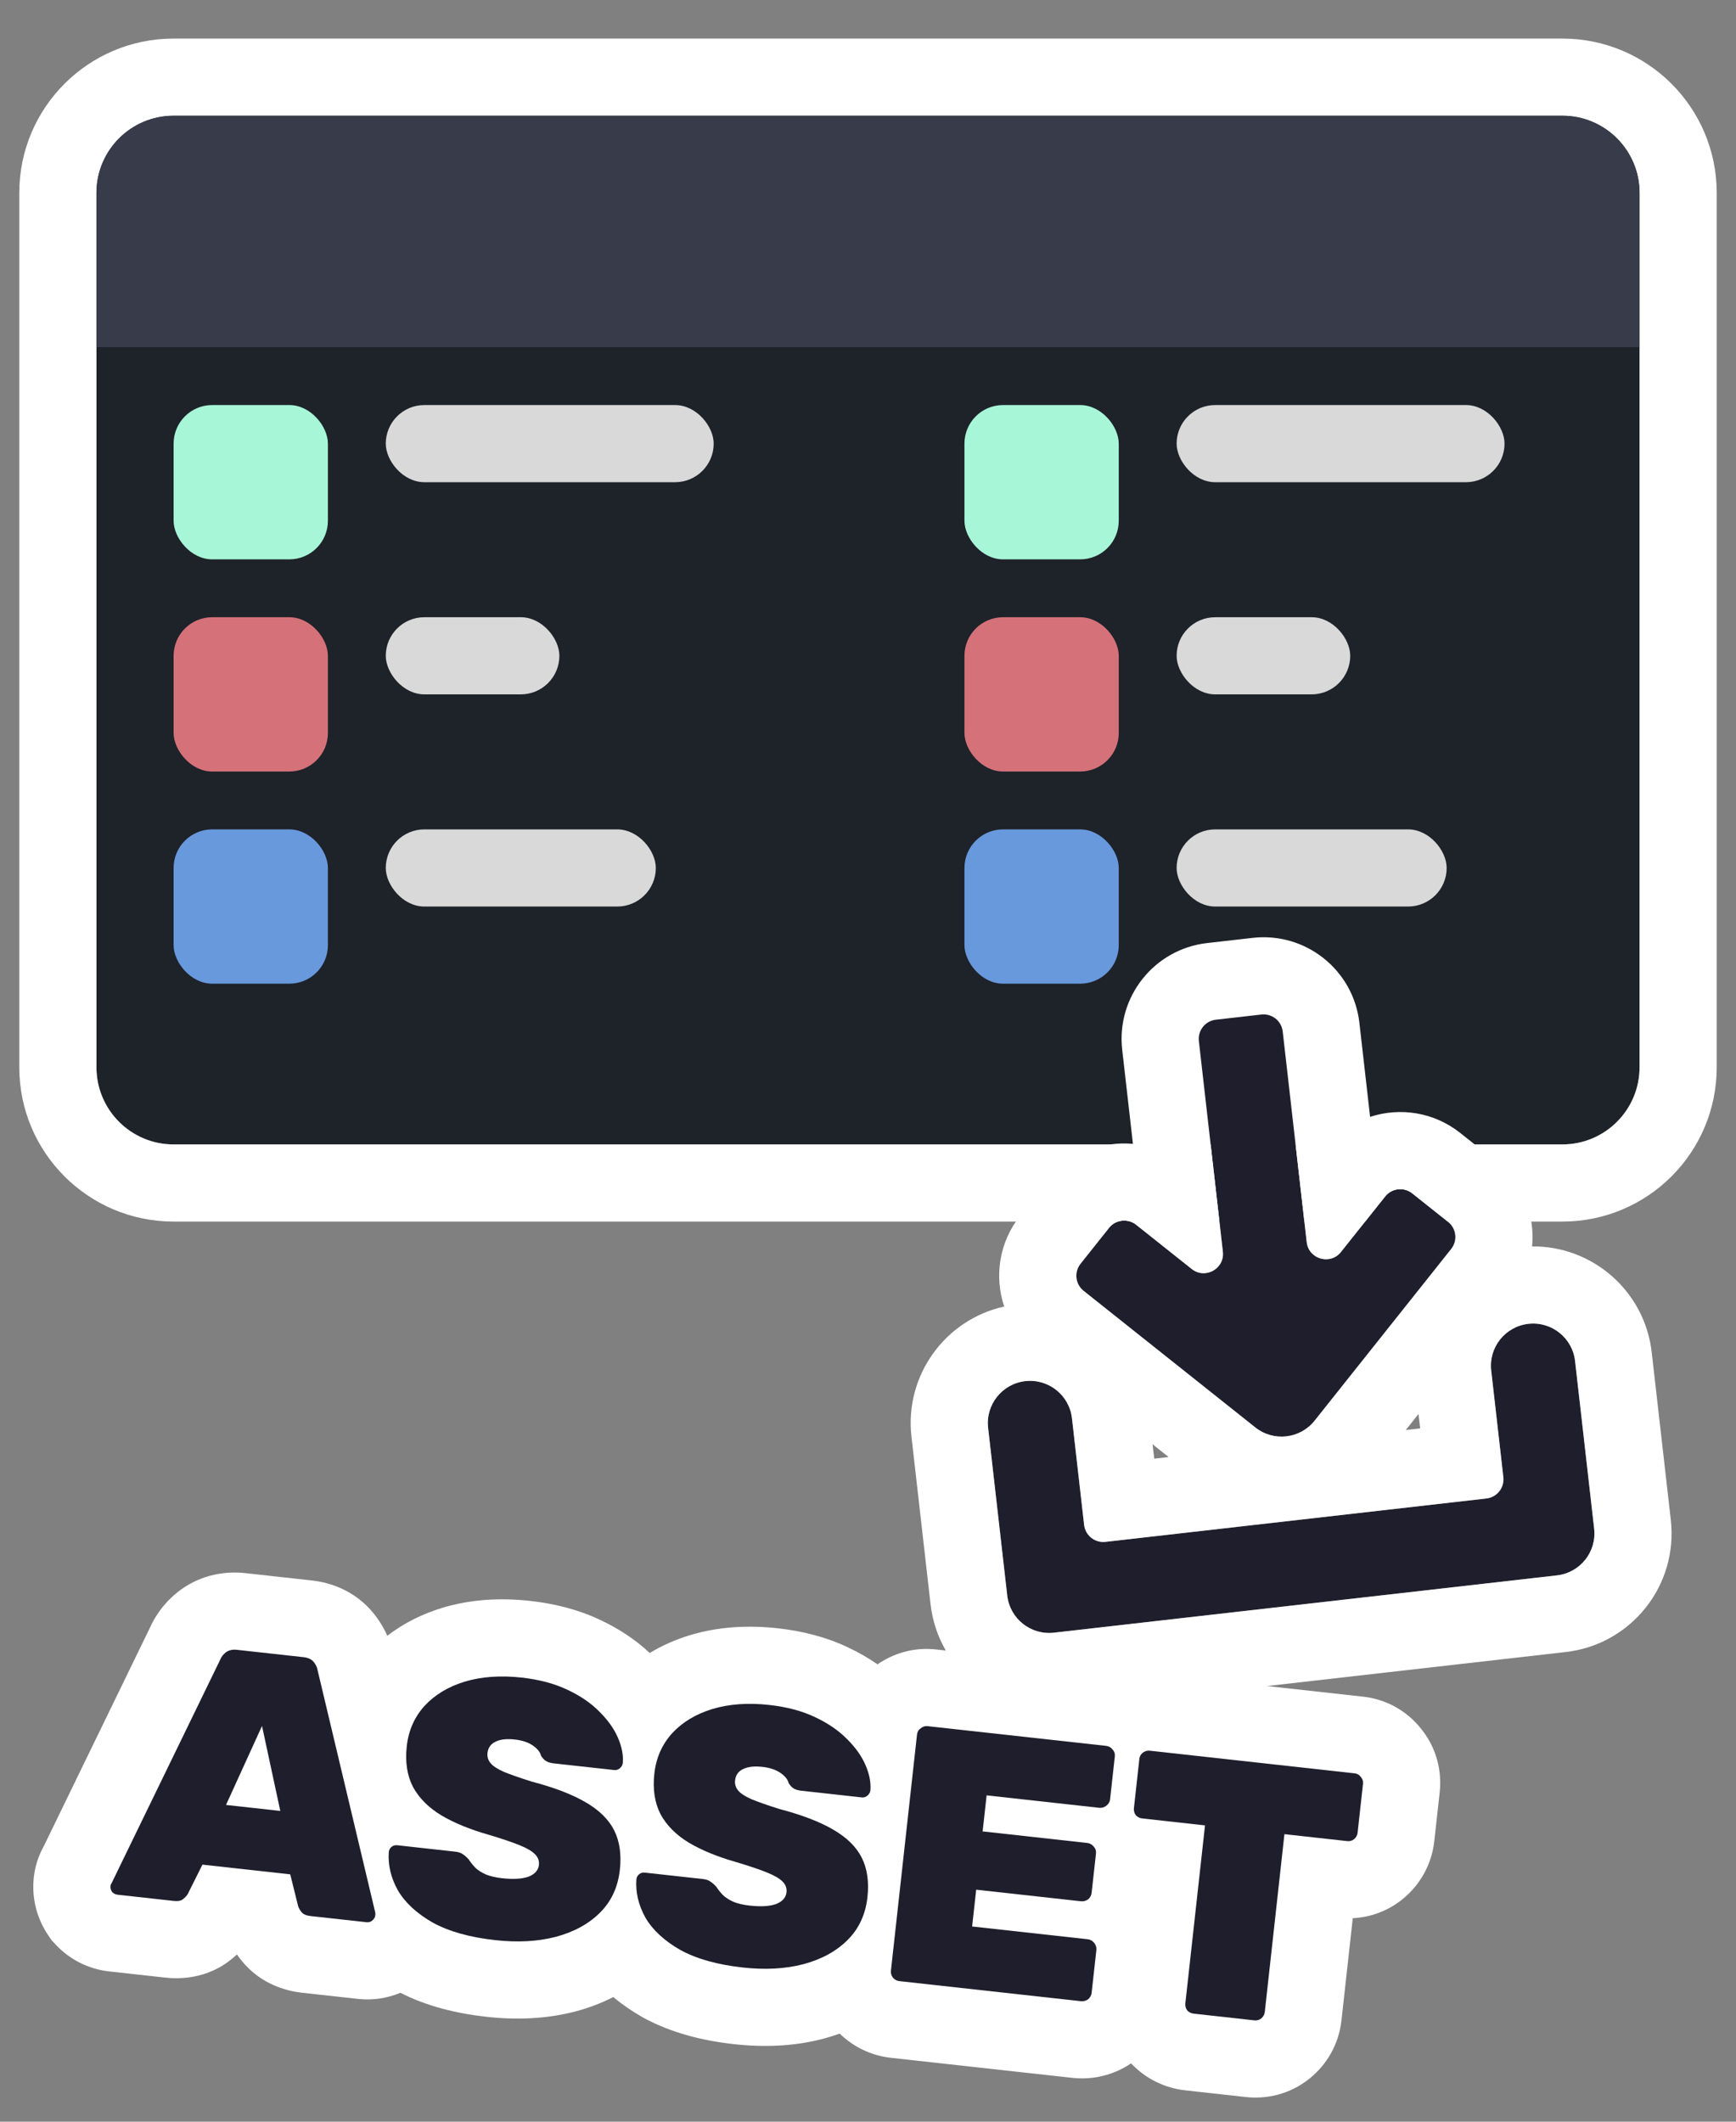
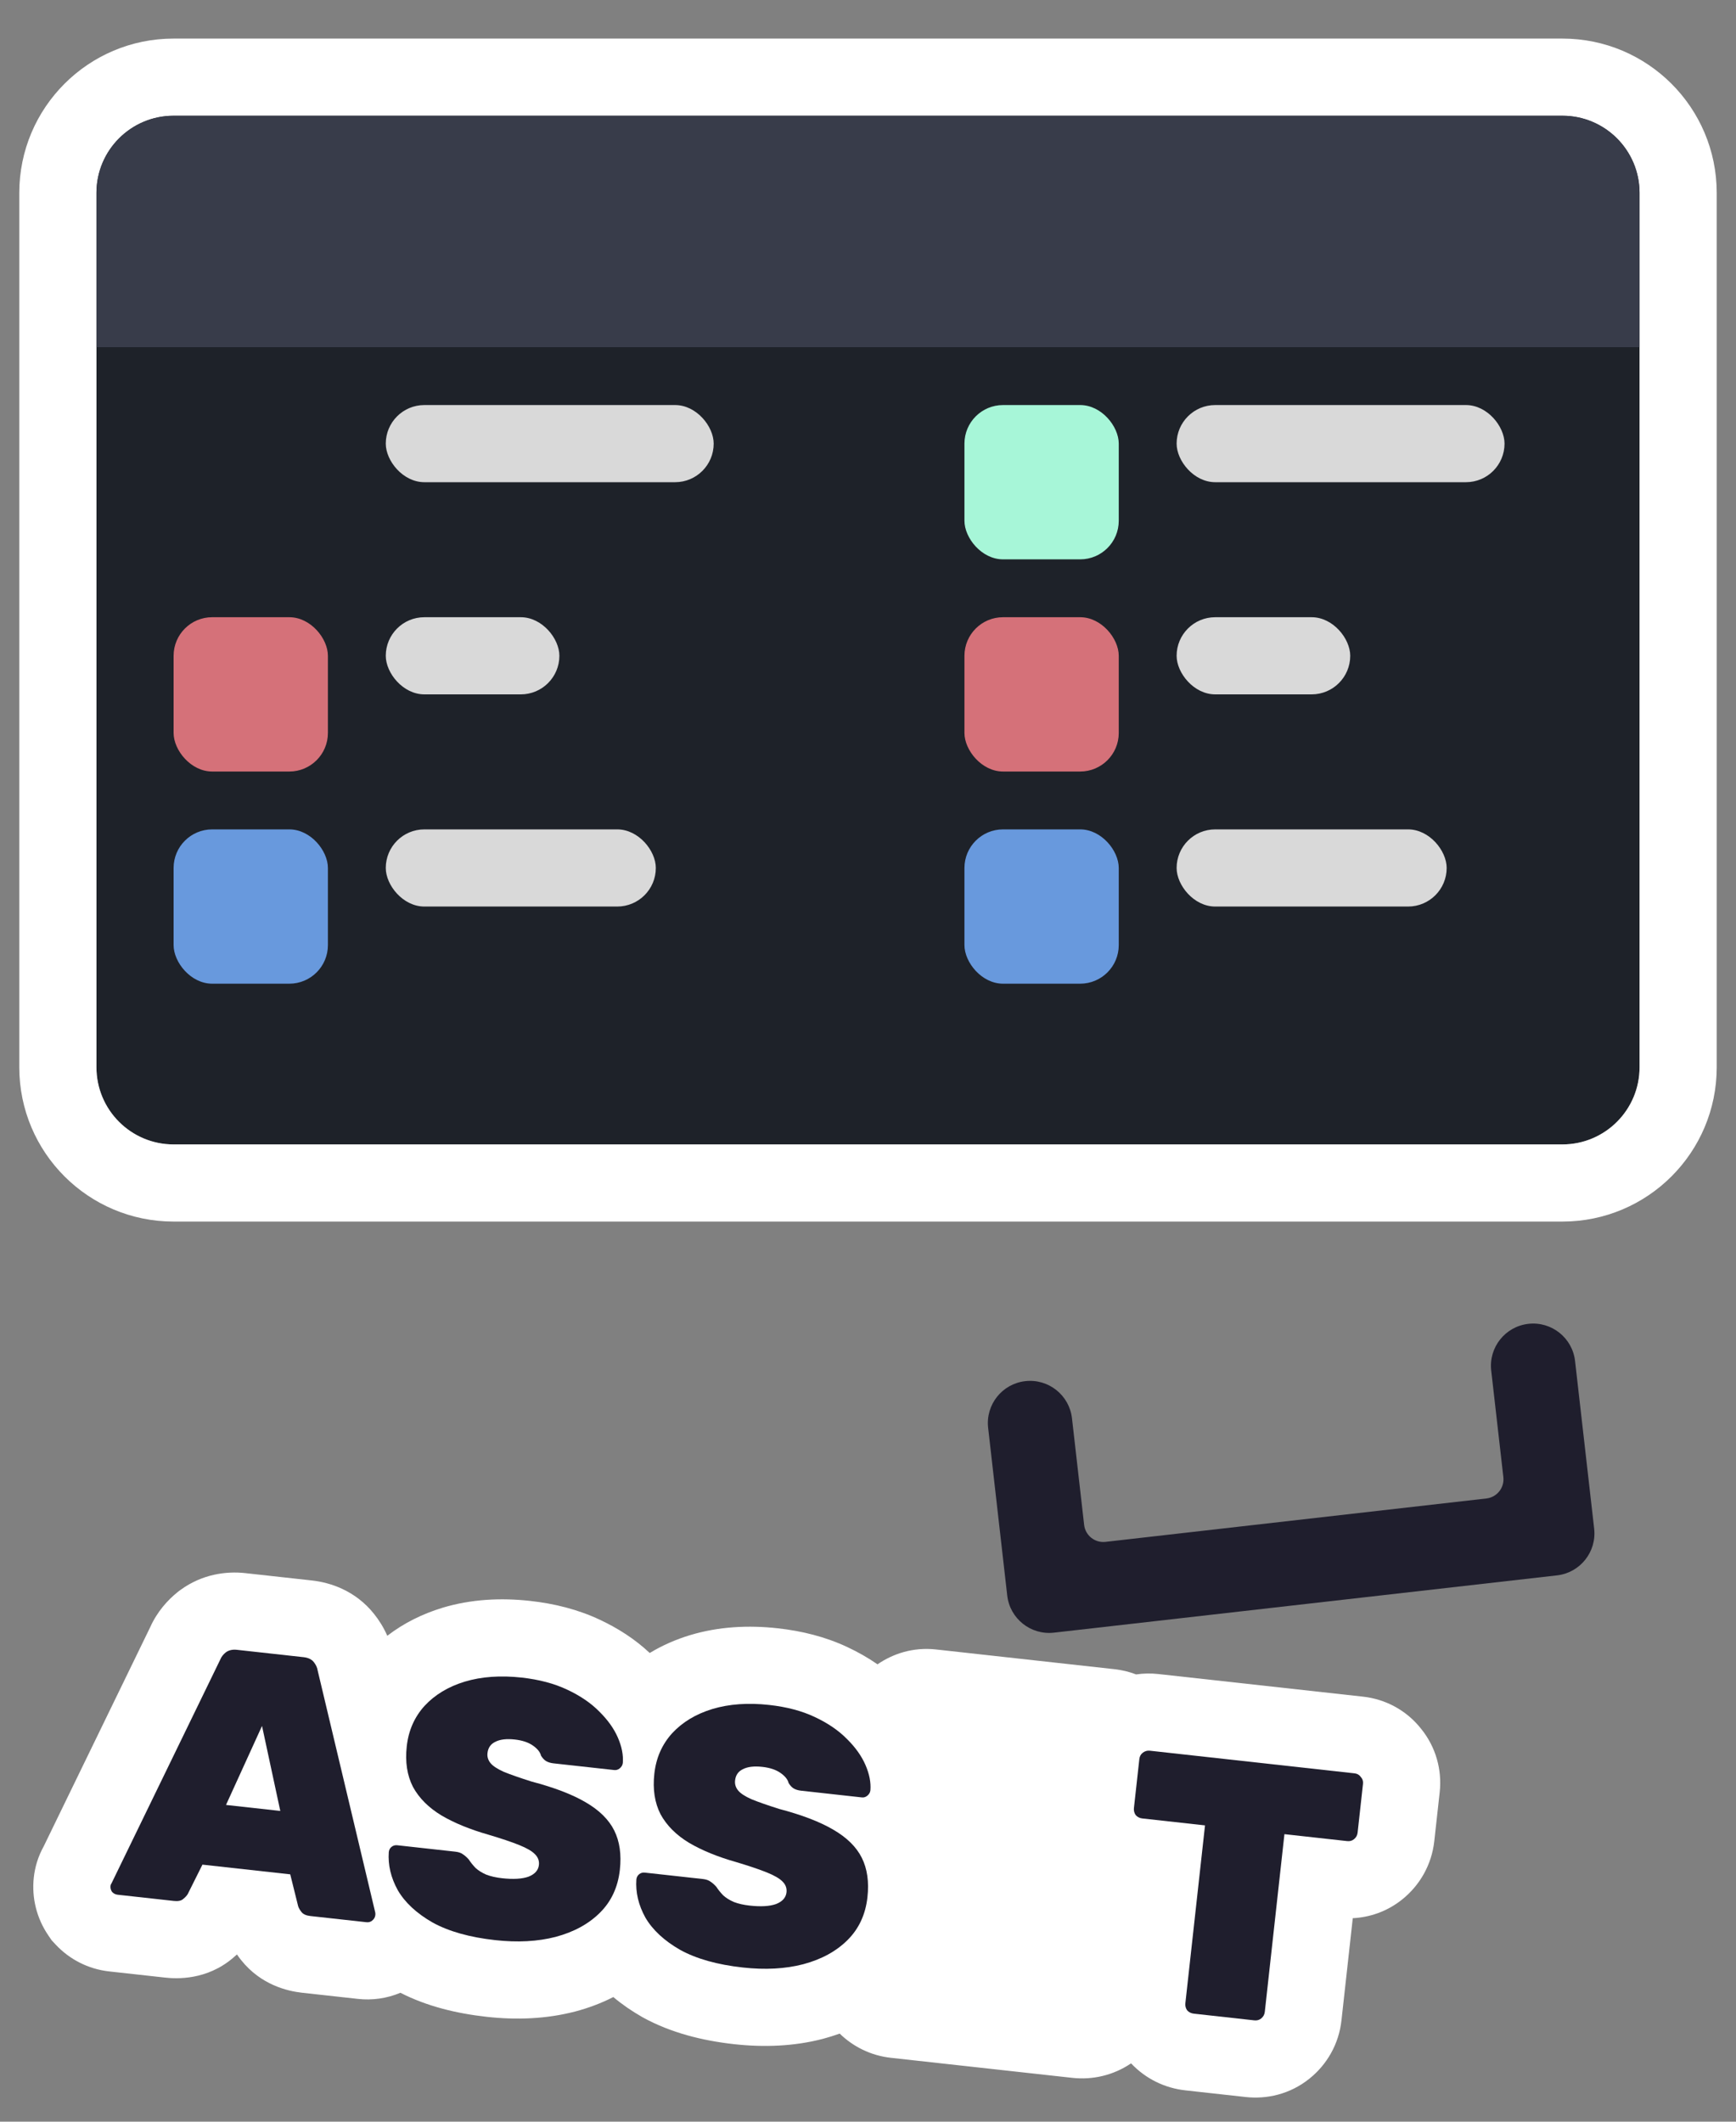
<svg xmlns="http://www.w3.org/2000/svg" width="90" height="110" viewBox="0 0 90 110" fill="none">
  <rect x="0" y="0" width="90" height="110" fill="#808080" stroke="none" />
  <g clip-path="url(#clip0_1364_3490)">
-     <path d="M5 10C5 7.791 6.791 6 9 6H81C83.209 6 85 7.791 85 10V55.333C85 57.542 83.209 59.333 81 59.333H9C6.791 59.333 5 57.542 5 55.333V10Z" fill="#1E2229" />
+     <path d="M5 10C5 7.791 6.791 6 9 6H81C83.209 6 85 7.791 85 10V55.333C85 57.542 83.209 59.333 81 59.333H9C6.791 59.333 5 57.542 5 55.333V10" fill="#1E2229" />
    <path fill-rule="evenodd" clip-rule="evenodd" d="M9 2H81C85.418 2 89 5.582 89 10V55.333C89 59.752 85.418 63.333 81 63.333H9C4.582 63.333 1 59.752 1 55.333V10C1 5.582 4.582 2 9 2ZM9 6C6.791 6 5 7.791 5 10V55.333C5 57.542 6.791 59.333 9 59.333H81C83.209 59.333 85 57.542 85 55.333V10C85 7.791 83.209 6 81 6H9Z" fill="white" />
    <path fill-rule="evenodd" clip-rule="evenodd" d="M9 6C6.791 6 5 7.791 5 10V18H85V10C85 7.791 83.209 6 81 6H9Z" fill="#383C4A" />
-     <rect x="9" y="21" width="8" height="8" rx="2" fill="#A7F6D8" />
    <rect x="9" y="32" width="8" height="8" rx="2" fill="#D57179" />
    <rect x="9" y="43" width="8" height="8" rx="2" fill="#6899DD" />
    <rect x="20" y="21" width="17" height="4" rx="2" fill="#D9D9D9" />
    <rect x="20" y="32" width="9" height="4" rx="2" fill="#D9D9D9" />
    <rect x="20" y="43" width="14" height="4" rx="2" fill="#D9D9D9" />
    <rect x="50" y="21" width="8" height="8" rx="2" fill="#A7F6D8" />
    <rect x="50" y="32" width="8" height="8" rx="2" fill="#D57179" />
    <rect x="50" y="43" width="8" height="8" rx="2" fill="#6899DD" />
    <rect x="61" y="21" width="17" height="4" rx="2" fill="#D9D9D9" />
    <rect x="61" y="32" width="9" height="4" rx="2" fill="#D9D9D9" />
    <rect x="61" y="43" width="14" height="4" rx="2" fill="#D9D9D9" />
-     <path fill-rule="evenodd" clip-rule="evenodd" d="M61.782 65.791C62.479 66.346 63.499 65.781 63.398 64.895L62.154 53.974C62.092 53.425 62.486 52.93 63.035 52.867L65.394 52.598C65.943 52.536 66.438 52.93 66.501 53.479L67.745 64.4C67.846 65.285 68.966 65.607 69.521 64.91L71.811 62.031C72.155 61.598 72.784 61.527 73.216 61.87L75.075 63.349C75.507 63.693 75.579 64.322 75.235 64.754L68.154 73.656C67.402 74.601 66.026 74.758 65.08 74.006L56.179 66.925C55.747 66.581 55.675 65.952 56.019 65.519L57.498 63.661C57.841 63.229 58.471 63.157 58.903 63.501L61.782 65.791Z" fill="#1F1E2D" />
    <path fill-rule="evenodd" clip-rule="evenodd" d="M53.154 71.606C54.354 71.469 55.438 72.331 55.575 73.531L56.205 79.058C56.267 79.607 56.763 80.001 57.311 79.939L77.059 77.689C77.607 77.627 78.001 77.132 77.939 76.583L77.309 71.056C77.173 69.856 78.035 68.772 79.235 68.635C80.436 68.498 81.52 69.361 81.656 70.561L82.647 79.255C82.783 80.455 81.921 81.539 80.721 81.676L54.639 84.646C53.439 84.783 52.355 83.921 52.218 82.72L51.228 74.027C51.091 72.826 51.954 71.742 53.154 71.606Z" fill="#1F1E2D" />
-     <path fill-rule="evenodd" clip-rule="evenodd" d="M58.735 59.304L58.179 54.427C57.867 51.683 59.837 49.206 62.581 48.893L64.941 48.624C67.685 48.312 70.162 50.283 70.475 53.026L71.03 57.904C72.576 57.397 74.338 57.652 75.706 58.74L77.565 60.219C78.942 61.315 79.587 62.99 79.429 64.621C82.558 64.59 85.268 66.93 85.63 70.109L86.62 78.802C87.007 82.198 84.568 85.264 81.173 85.65L55.091 88.621C51.696 89.008 48.63 86.569 48.243 83.173L47.253 74.48C46.891 71.301 49.005 68.412 52.062 67.738C51.541 66.185 51.792 64.407 52.888 63.03L56.018 65.52C55.675 65.952 55.746 66.581 56.178 66.925L65.08 74.006C66.025 74.758 67.401 74.601 68.153 73.656L75.235 64.754C75.578 64.322 75.507 63.693 75.075 63.349L73.216 61.871C72.784 61.527 72.155 61.599 71.811 62.031L69.52 64.91C68.966 65.607 67.845 65.286 67.744 64.401L66.5 53.479C66.438 52.93 65.942 52.536 65.394 52.599L63.034 52.867C62.485 52.93 62.091 53.425 62.153 53.974L63.397 64.896C63.498 65.781 62.478 66.346 61.781 65.791L58.902 63.501C58.47 63.157 57.841 63.229 57.497 63.661L56.018 65.52L52.888 63.03L54.367 61.171C55.455 59.803 57.115 59.157 58.735 59.304ZM59.754 74.88L59.839 75.625L60.583 75.54L59.754 74.88ZM72.88 74.14L73.625 74.055L73.54 73.31L72.88 74.14ZM55.574 73.532C55.438 72.332 54.354 71.469 53.153 71.606C51.953 71.743 51.091 72.827 51.227 74.027L52.218 82.721C52.354 83.921 53.438 84.783 54.639 84.647L80.72 81.676C81.92 81.539 82.783 80.455 82.646 79.255L81.656 70.561C81.519 69.361 80.435 68.499 79.235 68.635C78.034 68.772 77.172 69.856 77.309 71.056L77.938 76.583C78.001 77.132 77.607 77.627 77.058 77.69L57.311 79.939C56.762 80.001 56.266 79.607 56.204 79.059L55.574 73.532Z" fill="white" />
    <path fill-rule="evenodd" clip-rule="evenodd" d="M2.677 100.594L2.504 100.34C1.914 99.476 1.633 98.419 1.753 97.332C1.811 96.809 1.97 96.255 2.264 95.728L7.787 84.362C8.154 83.546 8.699 82.952 9.211 82.541L9.286 82.482L9.363 82.426C10.483 81.613 11.724 81.449 12.72 81.559L12.797 81.568L16.176 81.941C17.096 82.043 18.407 82.445 19.385 83.666C19.636 83.978 19.883 84.36 20.078 84.808C20.939 84.145 21.907 83.671 22.926 83.36L22.937 83.357L22.947 83.353C24.428 82.909 25.965 82.832 27.483 83C28.726 83.137 29.958 83.438 31.105 83.98C32.028 84.413 32.911 84.973 33.684 85.7C34.337 85.304 35.037 85 35.762 84.778L35.773 84.775L35.783 84.772C37.264 84.328 38.801 84.251 40.319 84.419C41.562 84.556 42.794 84.857 43.941 85.399C44.476 85.65 44.998 85.944 45.493 86.288C46.289 85.739 47.339 85.386 48.526 85.517L57.779 86.54C58.171 86.583 58.546 86.675 58.899 86.811C59.274 86.756 59.66 86.748 60.051 86.791L70.665 87.964C71.821 88.092 72.912 88.663 73.672 89.627C74.446 90.579 74.766 91.768 74.638 92.924L74.358 95.455C74.223 96.681 73.606 97.748 72.692 98.48C71.9 99.114 70.995 99.406 70.132 99.45L69.546 104.749C69.411 105.975 68.794 107.042 67.88 107.773C66.859 108.591 65.65 108.839 64.586 108.722L61.451 108.375C60.405 108.26 59.404 107.788 58.639 106.976C57.715 107.601 56.636 107.843 55.59 107.727L46.186 106.688C45.129 106.571 44.217 106.099 43.533 105.433C43.25 105.535 42.964 105.624 42.675 105.701L42.66 105.705L42.645 105.709C41.156 106.094 39.611 106.152 38.069 105.982C36.413 105.799 34.779 105.391 33.336 104.598L33.306 104.581L33.276 104.564C32.763 104.27 32.263 103.931 31.796 103.538C31.169 103.858 30.512 104.103 29.839 104.283L29.824 104.286L29.81 104.29C28.32 104.676 26.775 104.734 25.233 104.563C23.675 104.391 22.136 104.02 20.758 103.316C20.046 103.617 19.285 103.715 18.557 103.634L15.649 103.313C14.904 103.23 13.533 102.91 12.511 101.634C12.441 101.548 12.364 101.446 12.284 101.33C12.21 101.398 12.14 101.459 12.075 101.513C10.716 102.67 9.16 102.596 8.567 102.53L5.659 102.209C4.571 102.088 3.602 101.583 2.887 100.819L2.677 100.594Z" fill="white" />
    <path d="M6.098 98.233C5.985 98.22 5.889 98.171 5.809 98.086C5.743 97.99 5.716 97.885 5.729 97.771C5.734 97.721 5.752 97.678 5.781 97.643L11.423 86.033C11.476 85.898 11.572 85.775 11.712 85.663C11.865 85.553 12.054 85.51 12.281 85.535L15.737 85.917C15.976 85.943 16.152 86.027 16.264 86.166C16.376 86.306 16.443 86.447 16.465 86.59L19.454 99.154C19.462 99.194 19.464 99.238 19.458 99.289C19.446 99.402 19.391 99.498 19.293 99.576C19.209 99.644 19.11 99.671 18.997 99.658L16.089 99.337C15.875 99.313 15.723 99.246 15.633 99.134C15.544 99.022 15.485 98.92 15.457 98.827L15.047 97.176L10.495 96.673L9.735 98.195C9.687 98.279 9.607 98.366 9.496 98.455C9.396 98.546 9.233 98.579 9.007 98.554L6.098 98.233ZM11.717 93.578L14.531 93.889L13.584 89.483L11.717 93.578Z" fill="#1F1E2D" />
    <path d="M25.673 100.587C24.351 100.441 23.27 100.137 22.428 99.674C21.602 99.201 21 98.644 20.625 98.003C20.264 97.352 20.108 96.691 20.156 96.021C20.169 95.907 20.217 95.817 20.301 95.75C20.385 95.683 20.483 95.655 20.597 95.668L23.599 96C23.776 96.019 23.911 96.066 24.004 96.14C24.099 96.202 24.198 96.289 24.3 96.402C24.398 96.553 24.516 96.7 24.653 96.843C24.792 96.973 24.976 97.089 25.207 97.191C25.439 97.28 25.713 97.342 26.028 97.377C26.607 97.441 27.062 97.415 27.394 97.299C27.726 97.17 27.908 96.967 27.939 96.69C27.962 96.476 27.894 96.29 27.733 96.132C27.584 95.975 27.315 95.818 26.925 95.66C26.534 95.502 26 95.322 25.321 95.12C24.37 94.849 23.559 94.517 22.889 94.124C22.22 93.719 21.727 93.225 21.409 92.642C21.105 92.047 20.998 91.347 21.087 90.542C21.177 89.723 21.484 89.025 22.007 88.445C22.542 87.867 23.238 87.447 24.096 87.185C24.966 86.924 25.948 86.855 27.044 86.975C27.95 87.076 28.736 87.284 29.402 87.6C30.081 87.917 30.638 88.297 31.073 88.74C31.51 89.171 31.83 89.62 32.033 90.088C32.236 90.557 32.321 90.993 32.289 91.398C32.277 91.511 32.222 91.607 32.124 91.685C32.04 91.752 31.948 91.78 31.847 91.769L28.693 91.421C28.542 91.404 28.413 91.364 28.305 91.301C28.21 91.24 28.124 91.147 28.049 91.025C28.005 90.841 27.865 90.666 27.629 90.5C27.392 90.334 27.079 90.229 26.689 90.186C26.261 90.139 25.925 90.178 25.682 90.304C25.44 90.418 25.303 90.613 25.273 90.89C25.252 91.079 25.303 91.25 25.426 91.404C25.549 91.558 25.781 91.71 26.121 91.863C26.462 92.002 26.941 92.17 27.556 92.365C28.733 92.674 29.668 93.032 30.362 93.44C31.069 93.85 31.563 94.338 31.845 94.904C32.126 95.47 32.223 96.15 32.135 96.943C32.036 97.837 31.694 98.577 31.106 99.162C30.519 99.747 29.753 100.165 28.808 100.418C27.876 100.659 26.831 100.715 25.673 100.587Z" fill="#1F1E2D" />
    <path d="M38.509 102.006C37.187 101.86 36.105 101.556 35.264 101.093C34.437 100.619 33.836 100.062 33.461 99.422C33.1 98.77 32.944 98.109 32.992 97.439C33.005 97.326 33.053 97.236 33.137 97.169C33.221 97.101 33.319 97.074 33.432 97.087L36.435 97.418C36.611 97.438 36.746 97.485 36.84 97.559C36.935 97.62 37.034 97.708 37.136 97.821C37.234 97.972 37.352 98.119 37.489 98.261C37.627 98.391 37.812 98.507 38.043 98.609C38.275 98.699 38.549 98.761 38.864 98.796C39.443 98.86 39.898 98.834 40.23 98.717C40.562 98.588 40.744 98.385 40.775 98.108C40.798 97.894 40.73 97.708 40.569 97.55C40.42 97.394 40.151 97.237 39.761 97.079C39.37 96.921 38.836 96.741 38.157 96.538C37.206 96.268 36.395 95.936 35.725 95.543C35.056 95.138 34.563 94.644 34.245 94.061C33.941 93.466 33.834 92.766 33.923 91.96C34.013 91.142 34.32 90.443 34.843 89.864C35.378 89.286 36.074 88.866 36.932 88.604C37.801 88.343 38.784 88.273 39.879 88.394C40.786 88.495 41.572 88.702 42.238 89.018C42.917 89.335 43.474 89.716 43.909 90.159C44.346 90.589 44.666 91.039 44.869 91.507C45.072 91.976 45.157 92.412 45.125 92.816C45.113 92.93 45.058 93.025 44.96 93.104C44.876 93.171 44.784 93.199 44.683 93.188L41.529 92.839C41.378 92.823 41.249 92.783 41.141 92.72C41.046 92.659 40.96 92.566 40.885 92.443C40.841 92.26 40.701 92.085 40.465 91.919C40.228 91.753 39.915 91.648 39.525 91.605C39.096 91.557 38.761 91.597 38.517 91.723C38.276 91.836 38.139 92.031 38.109 92.308C38.088 92.497 38.139 92.669 38.262 92.822C38.385 92.976 38.617 93.129 38.957 93.281C39.298 93.421 39.777 93.589 40.392 93.784C41.569 94.093 42.504 94.451 43.198 94.859C43.905 95.269 44.399 95.756 44.681 96.323C44.962 96.889 45.059 97.569 44.971 98.362C44.872 99.256 44.529 99.995 43.942 100.58C43.355 101.165 42.589 101.584 41.643 101.836C40.712 102.078 39.667 102.134 38.509 102.006Z" fill="#1F1E2D" />
-     <path d="M46.625 102.712C46.499 102.698 46.391 102.642 46.3 102.542C46.211 102.43 46.173 102.305 46.189 102.167L47.541 89.929C47.556 89.791 47.619 89.683 47.73 89.606C47.842 89.516 47.961 89.479 48.087 89.493L57.34 90.515C57.479 90.531 57.593 90.594 57.682 90.706C57.773 90.805 57.811 90.924 57.796 91.063L57.55 93.291C57.536 93.417 57.473 93.525 57.361 93.614C57.249 93.704 57.124 93.741 56.985 93.726L51.15 93.081L50.943 94.95L56.363 95.549C56.502 95.565 56.616 95.628 56.705 95.74C56.796 95.84 56.834 95.958 56.819 96.097L56.593 98.136C56.578 98.275 56.514 98.389 56.403 98.478C56.292 98.555 56.168 98.586 56.029 98.571L50.609 97.972L50.398 99.879L56.385 100.541C56.523 100.556 56.638 100.62 56.727 100.732C56.817 100.844 56.854 100.969 56.839 101.107L56.594 103.317C56.579 103.455 56.515 103.569 56.404 103.659C56.293 103.736 56.169 103.767 56.03 103.752L46.625 102.712Z" fill="#1F1E2D" />
    <path d="M61.891 104.399C61.752 104.384 61.637 104.327 61.546 104.227C61.469 104.117 61.438 103.992 61.454 103.854L62.472 94.638L59.224 94.279C59.086 94.264 58.971 94.207 58.88 94.107C58.803 93.997 58.772 93.872 58.787 93.734L59.067 91.203C59.082 91.065 59.139 90.956 59.237 90.878C59.349 90.788 59.474 90.751 59.612 90.766L70.226 91.94C70.364 91.955 70.472 92.018 70.549 92.128C70.64 92.228 70.678 92.346 70.662 92.485L70.383 95.015C70.368 95.154 70.304 95.268 70.192 95.358C70.094 95.436 69.976 95.468 69.838 95.452L66.589 95.093L65.571 104.309C65.555 104.448 65.492 104.562 65.38 104.651C65.282 104.73 65.164 104.761 65.025 104.746L61.891 104.399Z" fill="#1F1E2D" />
  </g>
  <defs>
    <clipPath id="clip0_1364_3490">
      <rect width="90" height="110" fill="white" />
    </clipPath>
  </defs>
</svg>